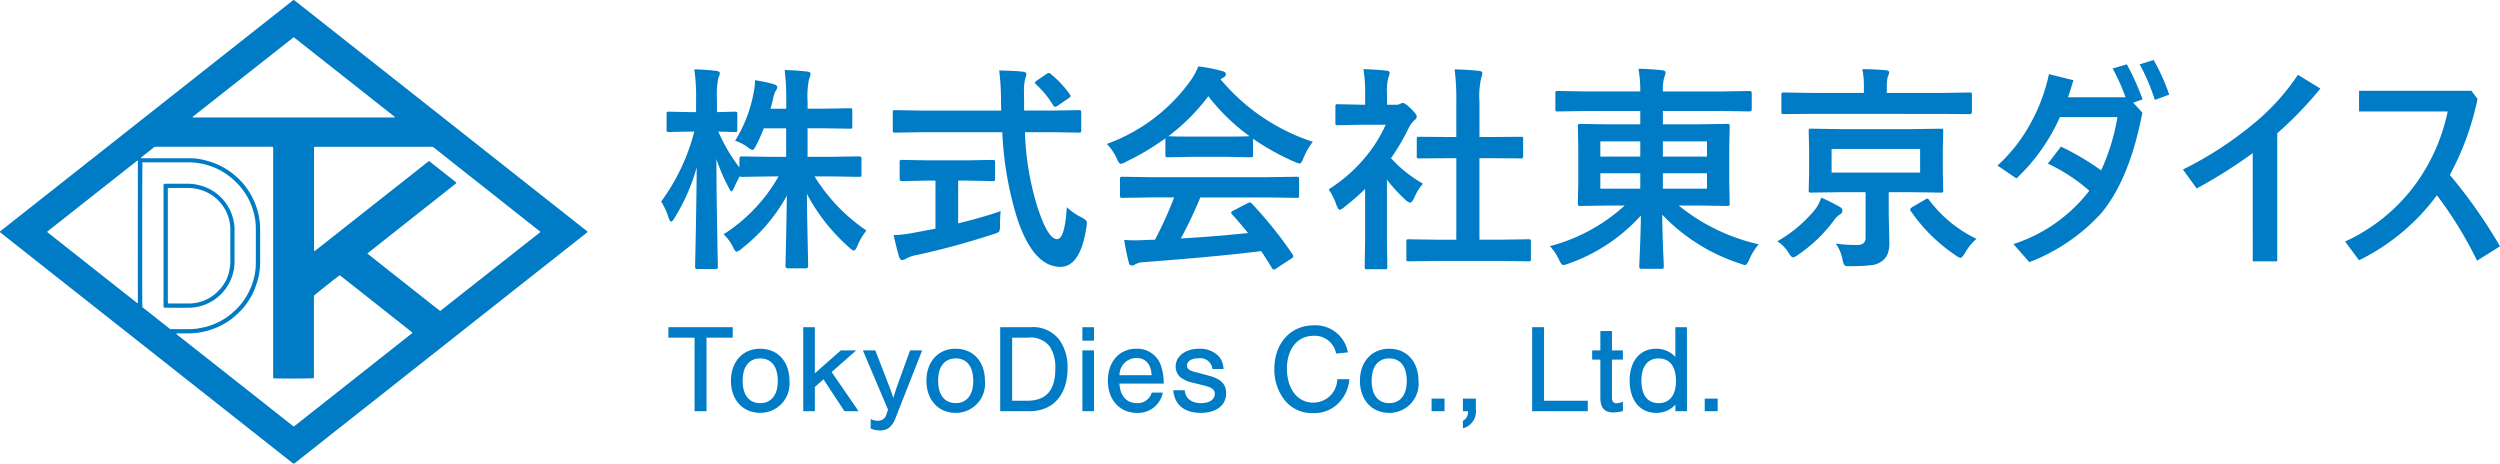
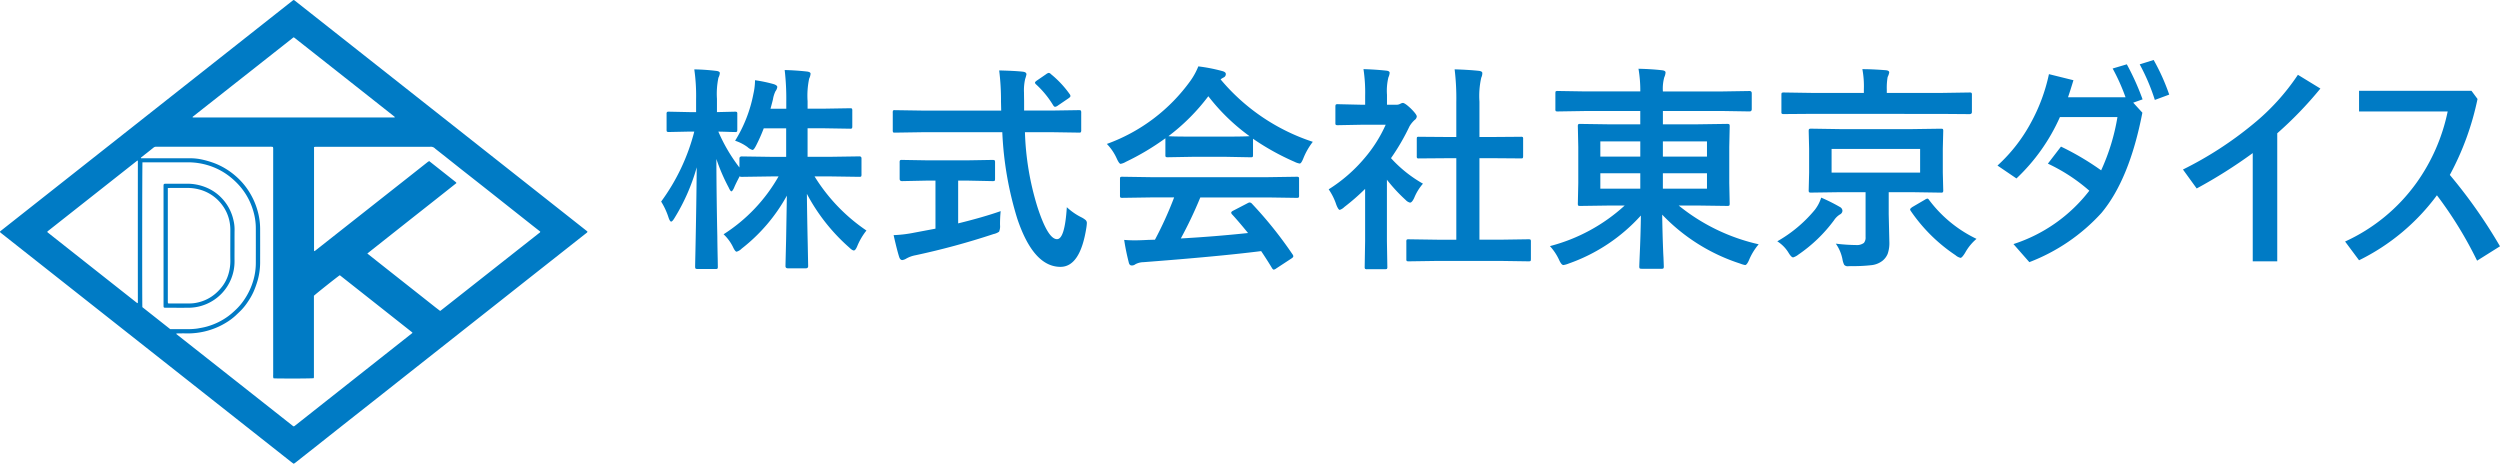
<svg xmlns="http://www.w3.org/2000/svg" width="297.917" height="55.255" viewBox="0 0 297.917 55.255">
  <g id="logo" transform="translate(-410 -14.828)">
    <g id="グループ_3196" data-name="グループ 3196" transform="translate(410 14.828)">
      <g id="グループ_3195" data-name="グループ 3195">
        <path id="パス_247927" data-name="パス 247927" d="M97.478,60.628q17.438-13.752,34.879-27.517a1.186,1.186,0,0,1,.111-.067l.071.02q17.42,13.74,34.839,27.485l.1.079c0,.123-.083.155-.139.2-.829.655-1.663,1.31-2.493,1.965l-4.568,3.6q-3.078,2.435-6.16,4.862-3.828,3.024-7.66,6.045-3.03,2.4-6.068,4.79-2.7,2.125-5.394,4.263-1.131.887-2.262,1.782c-.075.06-.159.111-.222.159h-.052l-.024-.012c-.087-.067-.175-.127-.262-.194Q114.85,74.424,97.522,60.751l-.016-.02L97.49,60.7Zm52.453,9.47c.079-.06.151-.107.218-.163q2.346-1.846,4.687-3.691l5.076-4c.591-.464,1.187-.929,1.778-1.4.064-.048.159-.083.167-.2-.373-.294-.754-.587-1.127-.885q-2.352-1.857-4.7-3.719-1.834-1.447-3.671-2.889-1.506-1.2-3.016-2.389a.7.7,0,0,0-.635-.222H135.322c-.087,0-.175,0-.266,0a.992.992,0,0,0-.155.028c0,.115,0,.222,0,.329V62.855c0,.044-.012.1.067.115l.111-.083,4.06-3.2q2.286-1.8,4.568-3.6,2.369-1.863,4.731-3.731c.052-.04.115-.071.187-.115q1.59,1.256,3.163,2.5a.7.7,0,0,1,.087.115q-2.655,2.107-5.306,4.191l-5.318,4.207c2.727,2.163,5.449,4.3,8.168,6.453C149.582,69.832,149.753,69.959,149.931,70.1ZM118.5,72.789l-.016.056q6.96,5.483,13.919,10.974a.283.283,0,0,0,.071.032l.063-.016.071-.048q7-5.525,14-11.053l.016-.02,0-.028-.036-.044q-4.286-3.387-8.581-6.775l-.024-.012h-.032c-.258.163-2.9,2.258-3.064,2.437v9.656c0,.056-.012.111-.02.163-.294.04-2.719.056-4.6.028-.068,0-.131-.012-.206-.02a1.222,1.222,0,0,1-.028-.413q-.006-13.33,0-26.659c0-.107,0-.214,0-.321,0-.056-.02-.111-.028-.167a1.218,1.218,0,0,0-.393-.028H116.267c-.048,0-.1,0-.147,0a.48.48,0,0,0-.373.127c-.472.381-.953.754-1.429,1.131-.032.024-.067.048-.028.115h5.743a6.625,6.625,0,0,1,1.314.111,10.449,10.449,0,0,1,1.826.532,8.526,8.526,0,0,1,2.115,1.246,9.114,9.114,0,0,1,.865.794,8.255,8.255,0,0,1,1.218,1.651,8.545,8.545,0,0,1,.8,1.917,8.01,8.01,0,0,1,.306,2.143q.006,1.959,0,3.909a7.927,7.927,0,0,1-.3,2.262,10.783,10.783,0,0,1-.5,1.377,7.572,7.572,0,0,1-.651,1.143,6.809,6.809,0,0,1-.8,1.012c-.218.222-.448.433-.675.651a7,7,0,0,1-1.179.869,8.3,8.3,0,0,1-1.588.75,8.63,8.63,0,0,1-1.937.448,9.153,9.153,0,0,1-1.234.056c-.3-.012-.607,0-.909,0C118.632,72.777,118.569,72.785,118.5,72.789Zm-4.044-20.4c-.036.258-.044,16.9-.012,17.257l3.314,2.616c.659,0,1.286,0,1.913,0a7.782,7.782,0,0,0,1.29-.063c.373-.064.754-.127,1.119-.226a8.026,8.026,0,0,0,1.425-.54,7.857,7.857,0,0,0,1.175-.714,8.809,8.809,0,0,0,.806-.683,7.021,7.021,0,0,0,1.155-1.365,8.075,8.075,0,0,0,1.036-2.254,7.383,7.383,0,0,0,.286-1.973q.006-2.1,0-4.2a7.221,7.221,0,0,0-.171-1.544,8.16,8.16,0,0,0-.6-1.742,7.8,7.8,0,0,0-1.457-2.08,8.992,8.992,0,0,0-1.032-.909,7.9,7.9,0,0,0-2.619-1.282,8.167,8.167,0,0,0-2.143-.3c-1.723,0-3.449,0-5.175,0Zm18.011-14.9a1.41,1.41,0,0,0-.131.1l-4.822,3.8q-2.322,1.828-4.64,3.655-1.167.917-2.33,1.838c-.044.036-.135.056-.1.163h23.718c.087,0,.179,0,.266,0a.561.561,0,0,0,.111-.028.647.647,0,0,0-.067-.083q-5.953-4.7-11.9-9.387A.328.328,0,0,0,132.468,37.5ZM103.114,60.664l.024.06q5.316,4.2,10.629,8.39l.083.056.04-.024.016-.06q-.006-8.43,0-16.86l-.008-.028-.024-.016-.052.012L103.162,60.6A.657.657,0,0,0,103.114,60.664Z" transform="translate(-97.478 -33.044)" fill="#007bc5" />
        <path id="パス_247928" data-name="パス 247928" d="M110.851,45.993c0,.6-.008,1.195,0,1.79a5.513,5.513,0,0,1-5.426,5.56c-.913.008-1.822,0-2.735,0-.29,0-.3-.008-.3-.294V39.035c0-.079,0-.155,0-.234.008-.2.04-.23.246-.238.071,0,.139,0,.206,0,.774,0,1.548,0,2.322,0a5.9,5.9,0,0,1,2.691.623,5.316,5.316,0,0,1,1.413,1.036,5.493,5.493,0,0,1,1.445,2.643,4.738,4.738,0,0,1,.143,1.163C110.847,44.679,110.851,45.334,110.851,45.993Zm-7.95-6.914V52.446c0,.067,0,.135,0,.206,0,.056.016.107.024.171.067,0,.115.008.163.008.81,0,1.623.012,2.437,0a4.262,4.262,0,0,0,.873-.1,4.849,4.849,0,0,0,2.231-1.115,5.623,5.623,0,0,0,.742-.794,4.447,4.447,0,0,0,.691-1.29,5.469,5.469,0,0,0,.29-1.842c-.012-1.187,0-2.369,0-3.556a5.271,5.271,0,0,0-.079-.964,4.814,4.814,0,0,0-.885-2.056,4.943,4.943,0,0,0-2.85-1.893,5.45,5.45,0,0,0-1.218-.155c-.695.008-1.389,0-2.084,0C103.132,39.071,103.036,39.075,102.9,39.079Z" transform="translate(-82.902 -16.67)" fill="#007bc5" />
      </g>
    </g>
    <path id="パス_250506" data-name="パス 250506" d="M9.6-13.229a16.463,16.463,0,0,0,2.184-5.6,7.509,7.509,0,0,0,.19-1.612,17.129,17.129,0,0,1,2.234.47q.419.14.419.343a1.071,1.071,0,0,1-.216.5,3.48,3.48,0,0,0-.3.965q-.051.229-.292,1.117h1.879v-.838a29.666,29.666,0,0,0-.19-3.771q1.409.038,2.641.178.444.051.444.267a1.537,1.537,0,0,1-.165.571,9.8,9.8,0,0,0-.19,2.7v.889h1.9l3.148-.051q.2,0,.241.051a.512.512,0,0,1,.038.254v1.854q0,.2-.051.241a.437.437,0,0,1-.229.038l-3.148-.051h-1.9v3.4h2.679l3.491-.051a.224.224,0,0,1,.254.254v1.879a.512.512,0,0,1-.038.254q-.038.051-.216.051l-3.491-.051H19.068a21.3,21.3,0,0,0,6.183,6.449A7.544,7.544,0,0,0,24.159-.673q-.216.521-.406.521T23.207-.5a22.5,22.5,0,0,1-5.053-6.4q.025,2.59.1,5.954.051,2.628.051,2.653,0,.267-.279.267H15.895q-.292,0-.292-.267,0-.1.076-3.2.051-2.971.089-5.192a20.512,20.512,0,0,1-5.383,6.31,1.408,1.408,0,0,1-.6.368Q9.61,0,9.344-.571A5.187,5.187,0,0,0,8.227-2.082a19.72,19.72,0,0,0,6.551-6.894h-.863l-3.5.051q-.241,0-.267-.076-.521.99-.673,1.384-.2.419-.317.419t-.33-.47a21.735,21.735,0,0,1-1.46-3.39q.013,4.431.114,9.255Q7.49-.762,7.528.914q.013.749.013.851a.4.4,0,0,1-.051.254.437.437,0,0,1-.229.038H5.154q-.229,0-.267-.063-.051-.038-.051-.229,0-.114.038-1.9.114-5.5.152-9.928A23.583,23.583,0,0,1,2.374-4.012q-.254.419-.394.419t-.3-.444A8.49,8.49,0,0,0,.787-5.979,24.191,24.191,0,0,0,4.735-14.32H4.164l-2.437.051a.4.4,0,0,1-.254-.051.474.474,0,0,1-.038-.241V-16.4a.4.4,0,0,1,.051-.254.474.474,0,0,1,.241-.038l2.438.051h.787v-1.549a22.08,22.08,0,0,0-.216-3.542,25.335,25.335,0,0,1,2.6.178q.444.051.444.267a1.53,1.53,0,0,1-.165.546,9.259,9.259,0,0,0-.178,2.514v1.587l2.133-.051a.4.4,0,0,1,.254.051.474.474,0,0,1,.038.241v1.841q0,.216-.051.254a.474.474,0,0,1-.241.038l-.584-.013q-.609-.025-1.384-.038a19.871,19.871,0,0,0,2.514,4.278v-1.066q0-.254.292-.254l3.5.051h1.777v-3.4H13.013a19.789,19.789,0,0,1-.914,2.057q-.267.521-.419.521a1.435,1.435,0,0,1-.6-.343A5.219,5.219,0,0,0,9.6-13.229Zm22.381-1.016-3.339.051q-.178,0-.216-.044a.549.549,0,0,1-.038-.273v-2.044a.546.546,0,0,1,.038-.279.363.363,0,0,1,.216-.038l3.339.051H41.31l-.025-1.066a28.529,28.529,0,0,0-.216-3.72q1.98.051,2.831.152.419.051.419.317a3.989,3.989,0,0,1-.152.546,5.936,5.936,0,0,0-.14,1.625q0,.317.013,1v1.143h3.2l3.326-.051q.2,0,.241.063a.512.512,0,0,1,.038.254v2.044a.463.463,0,0,1-.051.279.4.4,0,0,1-.229.038l-3.326-.051h-3.1a33.379,33.379,0,0,0,1.485,8.9Q46.871-1.5,47.962-1.5q.927,0,1.168-3.809a7.239,7.239,0,0,0,1.688,1.181,2.6,2.6,0,0,1,.571.368.481.481,0,0,1,.127.355,4.923,4.923,0,0,1-.051.5Q50.73,1.841,48.331,1.8q-3.187-.038-5.1-5.726a40.606,40.606,0,0,1-1.79-10.321ZM37.2-8.48H36.181v5.1q2.958-.724,5.065-1.46A15.551,15.551,0,0,0,41.17-3.2a1.65,1.65,0,0,1-.114.813,1.791,1.791,0,0,1-.66.279A88.513,88.513,0,0,1,31.09.419,3.53,3.53,0,0,0,30,.813a1.216,1.216,0,0,1-.47.178q-.254,0-.368-.343-.241-.724-.673-2.628a15.2,15.2,0,0,0,2.488-.3l2.5-.47V-8.48h-.889L29.5-8.417q-.292,0-.292-.267v-1.942a.463.463,0,0,1,.051-.279.474.474,0,0,1,.241-.038l3.085.051H37.2l3.072-.051q.216,0,.267.063a.512.512,0,0,1,.038.254v1.942q0,.19-.051.229a.559.559,0,0,1-.254.038ZM47.239-21.163a11.985,11.985,0,0,1,2.234,2.387.4.4,0,0,1,.089.216q0,.127-.267.3l-1.231.838a.741.741,0,0,1-.33.152q-.114,0-.241-.2a11.245,11.245,0,0,0-2.031-2.476.348.348,0,0,1-.127-.2q0-.1.241-.267l1.092-.749a.785.785,0,0,1,.3-.152A.418.418,0,0,1,47.239-21.163ZM59.21-6.475l-3.44.051a.432.432,0,0,1-.267-.051.437.437,0,0,1-.038-.229V-8.658q0-.2.051-.241a.512.512,0,0,1,.254-.038l3.44.051H73.061l3.44-.051a.432.432,0,0,1,.267.051.437.437,0,0,1,.038.229V-6.7a.382.382,0,0,1-.044.235.446.446,0,0,1-.26.044l-3.44-.051H65.037a49.556,49.556,0,0,1-2.323,4.888q4.063-.229,8.011-.647-1.193-1.46-1.892-2.209a.358.358,0,0,1-.114-.216q0-.127.267-.254l1.663-.863a.625.625,0,0,1,.279-.1.418.418,0,0,1,.267.152A47.949,47.949,0,0,1,76.031.317a.4.4,0,0,1,.089.216Q76.12.66,75.9.8L74.1,1.98a.785.785,0,0,1-.3.152q-.1,0-.216-.178-.521-.876-1.295-2.031-5.04.635-14.041,1.32a2.114,2.114,0,0,0-.939.241.69.69,0,0,1-.444.152q-.279,0-.355-.368a27.227,27.227,0,0,1-.546-2.679q.6.051,1.257.051.635,0,1.574-.051l.838-.025a43.7,43.7,0,0,0,2.285-5.04ZM78.443-13.1a8.157,8.157,0,0,0-1.117,1.942q-.254.647-.444.647a2.034,2.034,0,0,1-.6-.2,29.327,29.327,0,0,1-4.964-2.755v1.93q0,.2-.051.241a.437.437,0,0,1-.229.038L68.1-11.312h-4l-2.945.051q-.2,0-.241-.051a.437.437,0,0,1-.038-.229v-1.98a30.1,30.1,0,0,1-4.71,2.806,1.87,1.87,0,0,1-.622.241q-.178,0-.47-.647A6.054,6.054,0,0,0,53.9-12.848,21.084,21.084,0,0,0,63.882-20.4,8.116,8.116,0,0,0,64.8-22.09a19.655,19.655,0,0,1,2.806.546q.47.114.47.355a.434.434,0,0,1-.254.419,2.094,2.094,0,0,0-.368.229A24.106,24.106,0,0,0,78.443-13.1Zm-17.2-.673q.457.051,2.856.051h4q2.234,0,2.806-.051a23.825,23.825,0,0,1-4.913-4.761A24.1,24.1,0,0,1,61.241-13.774ZM93.36,1.092l-3.491.051q-.2,0-.241-.051a.437.437,0,0,1-.038-.229V-1.193a.413.413,0,0,1,.044-.248.382.382,0,0,1,.235-.044l3.491.051h2.184v-9.712H94.375l-3.275.025a.4.4,0,0,1-.229-.038.4.4,0,0,1-.038-.229v-2.057q0-.19.051-.229A.519.519,0,0,1,91.1-13.7l3.275.025h1.168v-4.139a28.622,28.622,0,0,0-.2-3.923q1.676.051,2.882.178.419.051.419.267a1.257,1.257,0,0,1-.127.546,9.873,9.873,0,0,0-.216,2.856v4.215h1.638l3.275-.025a.468.468,0,0,1,.254.038.363.363,0,0,1,.038.216v2.057q0,.2-.063.241a.569.569,0,0,1-.229.025l-3.275-.025H98.3v9.712h2.361l3.466-.051a.432.432,0,0,1,.267.051.474.474,0,0,1,.038.241V.863q0,.2-.051.241a.512.512,0,0,1-.254.038l-3.466-.051ZM80.334-7.439a18.318,18.318,0,0,0,4.278-3.72,16.306,16.306,0,0,0,2.514-3.974H84.181l-2.755.051a.4.4,0,0,1-.254-.051.437.437,0,0,1-.038-.229v-1.93q0-.2.063-.254a.4.4,0,0,1,.229-.038l2.755.063h.5v-1.066a18.6,18.6,0,0,0-.2-3.174q1.4.038,2.7.178.419.038.419.267a1.628,1.628,0,0,1-.152.546,6.8,6.8,0,0,0-.165,2.069v1.181h1.092a.912.912,0,0,0,.5-.114.784.784,0,0,1,.292-.1q.254,0,.965.673.7.7.7.939a.557.557,0,0,1-.254.419,3.281,3.281,0,0,0-.609.749,26.083,26.083,0,0,1-2.209,3.8A15.332,15.332,0,0,0,91.57-8.112a6.045,6.045,0,0,0-1.041,1.688q-.267.571-.5.571a1.028,1.028,0,0,1-.521-.317,19.134,19.134,0,0,1-2.234-2.412V-1.27l.051,3.06a.4.4,0,0,1-.051.254.6.6,0,0,1-.267.038H84.93a.432.432,0,0,1-.267-.051.474.474,0,0,1-.038-.241l.051-3.06V-7.49A25.835,25.835,0,0,1,82.2-5.332a1.389,1.389,0,0,1-.546.343q-.165,0-.406-.6A7.221,7.221,0,0,0,80.334-7.439Zm30.494-9.331-3.2.051q-.2,0-.241-.051A.437.437,0,0,1,107.35-17v-1.879q0-.2.051-.241a.437.437,0,0,1,.229-.038l3.2.051h6.64a15.564,15.564,0,0,0-.216-2.7q1.6.038,2.806.178.419.051.419.267a1.636,1.636,0,0,1-.152.571,5.075,5.075,0,0,0-.165,1.688h7.122l3.2-.051q.267,0,.267.279V-17q0,.279-.267.279l-3.2-.051h-7.122v1.587H124.2l3.605-.051q.229,0,.279.063a.512.512,0,0,1,.038.254l-.051,2.438v4.291l.051,2.438q0,.2-.051.248a.483.483,0,0,1-.267.044L124.2-5.51h-2.158a23.2,23.2,0,0,0,9.534,4.621,7.119,7.119,0,0,0-1.117,1.8q-.279.673-.5.673a2.957,2.957,0,0,1-.6-.178,22.291,22.291,0,0,1-9.28-5.827q.025,2.019.114,4.342.013.343.038.762.038.952.038,1.054a.4.4,0,0,1-.051.254.474.474,0,0,1-.241.038h-2.336q-.216,0-.254-.063a.4.4,0,0,1-.038-.229q0-.1.038-1.041.127-2.768.152-5.015a20.9,20.9,0,0,1-8.607,5.726,2.72,2.72,0,0,1-.622.178q-.241,0-.521-.622A6.421,6.421,0,0,0,106.7-.673a21,21,0,0,0,8.912-4.837h-1.688l-3.605.051q-.216,0-.254-.051a.474.474,0,0,1-.038-.241l.051-2.437v-4.291l-.051-2.437a.463.463,0,0,1,.051-.279.474.474,0,0,1,.241-.038l3.605.051h3.542v-1.587Zm14.587,9.255V-9.356h-5.256v1.841Zm0-5.637h-5.256v1.815h5.256ZM112.707-7.516h4.761V-9.356h-4.761Zm0-3.821h4.761v-1.815h-4.761Zm28.7-3.275h8.29l3.58-.051q.216,0,.254.051a.474.474,0,0,1,.038.241l-.051,2.095v2.844l.051,2.095a.413.413,0,0,1-.044.248.413.413,0,0,1-.248.044L149.7-7.1h-2.628v2.628l.076,3.275a3.984,3.984,0,0,1-.2,1.447,2.085,2.085,0,0,1-.635.838,2.585,2.585,0,0,1-1.282.508,18.648,18.648,0,0,1-2.45.114l-.343.013a.541.541,0,0,1-.47-.165,2.211,2.211,0,0,1-.2-.622,4.818,4.818,0,0,0-.8-1.9A21.571,21.571,0,0,0,143.15-.8a1.4,1.4,0,0,0,.965-.254.976.976,0,0,0,.2-.686V-7.1h-2.907l-3.555.051a.463.463,0,0,1-.279-.051.474.474,0,0,1-.038-.241l.051-2.095v-2.844l-.051-2.095q0-.216.063-.254a.512.512,0,0,1,.254-.038Zm9.407,5.18v-2.818h-10.55v2.818Zm-12.911-7-3.313.025a.432.432,0,0,1-.267-.051.331.331,0,0,1-.038-.2V-18.7q0-.2.051-.241a.559.559,0,0,1,.254-.038l3.313.051h6.208v-.444a11.2,11.2,0,0,0-.178-2.387q1.206,0,2.806.127.394.038.394.267a2.014,2.014,0,0,1-.19.546,7.544,7.544,0,0,0-.1,1.473v.419h6.551l3.3-.051a.4.4,0,0,1,.254.051.437.437,0,0,1,.038.229v2.044q0,.254-.292.254l-3.3-.025ZM157.534-1.536A5.951,5.951,0,0,0,156.175.127q-.368.6-.546.6a1.377,1.377,0,0,1-.6-.317A19.629,19.629,0,0,1,149.7-4.862a.37.37,0,0,1-.076-.19q0-.089.267-.279l1.5-.876a.778.778,0,0,1,.292-.127q.1,0,.229.2A15.331,15.331,0,0,0,157.534-1.536Zm-23.74.292a16.158,16.158,0,0,0,4.469-3.745,4.578,4.578,0,0,0,.762-1.46,20.815,20.815,0,0,1,2.234,1.117.536.536,0,0,1,.3.444.516.516,0,0,1-.3.444,2.305,2.305,0,0,0-.711.7A17.628,17.628,0,0,1,136.32.33a1.919,1.919,0,0,1-.635.343q-.216,0-.546-.546A4.174,4.174,0,0,0,133.793-1.244Zm41.5-17.164a23.7,23.7,0,0,0-1.536-3.428l1.688-.5a30.09,30.09,0,0,1,1.879,4.177l-1.117.394,1.092,1.193q-1.536,7.947-4.875,11.946a22.437,22.437,0,0,1-8.595,5.865L161.938-.914a18.656,18.656,0,0,0,9.039-6.36,20.954,20.954,0,0,0-4.938-3.225L167.6-12.53A32.2,32.2,0,0,1,172.387-9.7a24.973,24.973,0,0,0,1.942-6.348h-6.855a22.714,22.714,0,0,1-5.18,7.313l-2.26-1.536a19.151,19.151,0,0,0,3.948-5.04,21.189,21.189,0,0,0,2.184-5.853l2.92.724q-.381,1.257-.647,2.031Zm1.688-3.923,1.663-.521a24.838,24.838,0,0,1,1.854,4.126l-1.714.635A23.99,23.99,0,0,0,176.982-22.331Zm13.469,10.575a58.393,58.393,0,0,1-6.678,4.215L182.136-9.8a43.224,43.224,0,0,0,8.354-5.408,26.565,26.565,0,0,0,5.345-5.878l2.679,1.638a44.932,44.932,0,0,1-5.142,5.332V1.143h-2.92Zm23.486,2.6a60.459,60.459,0,0,1,5.979,8.506l-2.729,1.714A47.168,47.168,0,0,0,212.4-6.729a25.5,25.5,0,0,1-9.28,7.744l-1.663-2.234a21.384,21.384,0,0,0,8.519-7.008,22.4,22.4,0,0,0,3.707-8.493H203.121v-2.463h13.394l.724.978A33.144,33.144,0,0,1,213.937-9.153Z" transform="translate(488 44.828)" fill="#007bc5" />
-     <path id="パス_250507" data-name="パス 250507" d="M9.195-8.76h3.12v-1.245H4.65V-8.76H7.77V0H9.195Zm6.39,1.32c-2.07,0-3.48,1.545-3.48,3.81,0,2.28,1.41,3.825,3.48,3.825A3.471,3.471,0,0,0,19.08-3.57C19.08-5.91,17.7-7.44,15.585-7.44Zm0,1.155c1.35,0,2.1.96,2.1,2.7,0,1.65-.78,2.625-2.085,2.625-1.335,0-2.1-.975-2.1-2.67C13.5-5.31,14.265-6.285,15.585-6.285Zm8.52,1.62,2.925-2.58H25.2l-3.1,2.73v-5.49h-1.38V0h1.38V-2.88L23.13-3.8l2.5,3.8h1.68Zm9.345-2.58-1.5,4.14c-.09.24-.33.99-.5,1.53-.255-.8-.3-.9-.54-1.53l-1.6-4.14H27.825l3,7.065L30.63.39a1,1,0,0,1-1.005.75,2.088,2.088,0,0,1-.87-.2V2.07a2.981,2.981,0,0,0,1.11.225c.885,0,1.425-.42,1.83-1.425L34.89-7.245Zm5.43-.2c-2.07,0-3.48,1.545-3.48,3.81C35.4-1.35,36.81.2,38.88.2A3.471,3.471,0,0,0,42.375-3.57C42.375-5.91,40.995-7.44,38.88-7.44Zm0,1.155c1.35,0,2.1.96,2.1,2.7,0,1.65-.78,2.625-2.085,2.625-1.335,0-2.1-.975-2.1-2.67C36.795-5.31,37.56-6.285,38.88-6.285ZM44.19,0h3.495c2.805,0,4.53-1.95,4.53-5.1a5.672,5.672,0,0,0-.9-3.3,3.909,3.909,0,0,0-3.525-1.605h-3.6Zm1.425-1.245V-8.76H47.49a2.85,2.85,0,0,1,2.625,1.08,4.528,4.528,0,0,1,.645,2.625c0,2.58-1.1,3.81-3.36,3.81Zm9.75-6h-1.38V0h1.38Zm0-2.76h-1.38V-8.4h1.38Zm8.31,6.72a6.4,6.4,0,0,0-.285-2,2.973,2.973,0,0,0-2.97-2.16c-2.025,0-3.4,1.545-3.4,3.81S58.425.2,60.465.2a2.988,2.988,0,0,0,3.1-2.415H62.25A1.742,1.742,0,0,1,60.495-.96c-1.245,0-1.995-.84-2.1-2.325Zm-5.265-1a2.02,2.02,0,0,1,2.01-2.055c1.1,0,1.755.735,1.815,2.055ZM70.8-5.025a2.411,2.411,0,0,0-.51-1.455,3.036,3.036,0,0,0-2.4-.96c-1.635,0-2.79.885-2.79,2.13a1.684,1.684,0,0,0,.54,1.245,3.574,3.574,0,0,0,1.53.675l1.44.36c.84.225,1.155.48,1.155.96,0,.675-.645,1.11-1.635,1.11-1.155,0-1.875-.57-1.95-1.53H64.815C64.965-.765,66.135.2,68.1.2c1.845,0,3.015-.9,3.015-2.325,0-1.11-.63-1.74-2.145-2.13L67.29-4.7c-.585-.15-.84-.39-.84-.75,0-.51.555-.855,1.38-.855a1.449,1.449,0,0,1,1.65,1.275Zm14.82-1.98a3.91,3.91,0,0,0-4.08-3.225c-2.745,0-4.68,2.145-4.68,5.19a5.889,5.889,0,0,0,1.1,3.555,4.131,4.131,0,0,0,3.51,1.71,4.041,4.041,0,0,0,3.48-1.71A4.485,4.485,0,0,0,85.8-3.81H84.36a2.852,2.852,0,0,1-2.865,2.79c-1.875,0-3.135-1.635-3.135-4.05,0-2.355,1.26-3.915,3.18-3.915A2.6,2.6,0,0,1,84.225-6.87Zm4.92-.435c-2.07,0-3.48,1.545-3.48,3.81C87.06-1.35,88.47.2,90.54.2a3.471,3.471,0,0,0,3.5-3.765C94.035-5.91,92.655-7.44,90.54-7.44Zm0,1.155c1.35,0,2.1.96,2.1,2.7,0,1.65-.78,2.625-2.085,2.625-1.335,0-2.1-.975-2.1-2.67C88.455-5.31,89.22-6.285,90.54-6.285ZM97.14-1.5H95.595V0H97.14Zm2.19,0V0h.6a1.11,1.11,0,0,1-.6,1.14v.9a2.079,2.079,0,0,0,1.545-2.265V-1.5ZM109-10.005H107.58V0h6.63V-1.245H109Zm9.39,2.76H117.09v-2.3h-1.38v2.3h-.975V-6.15h.975v4.545c0,1.2.5,1.755,1.53,1.755a4.611,4.611,0,0,0,1.155-.165V-1.14a2,2,0,0,1-.765.2c-.345,0-.54-.24-.54-.66V-6.15h1.305Zm7.635-2.76h-1.38v3.54a3.01,3.01,0,0,0-2.295-.975c-1.92,0-3.15,1.47-3.15,3.78C119.2-1.305,120.42.2,122.355.2A3,3,0,0,0,124.65-.78V0h1.38Zm-3.375,3.72c1.335,0,2.07.96,2.07,2.7,0,1.665-.75,2.625-2.07,2.625S120.6-1.92,120.6-3.63,121.35-6.285,122.655-6.285ZM129.69-1.5h-1.545V0h1.545Z" transform="translate(485 63.828)" fill="#007bc5" />
  </g>
</svg>